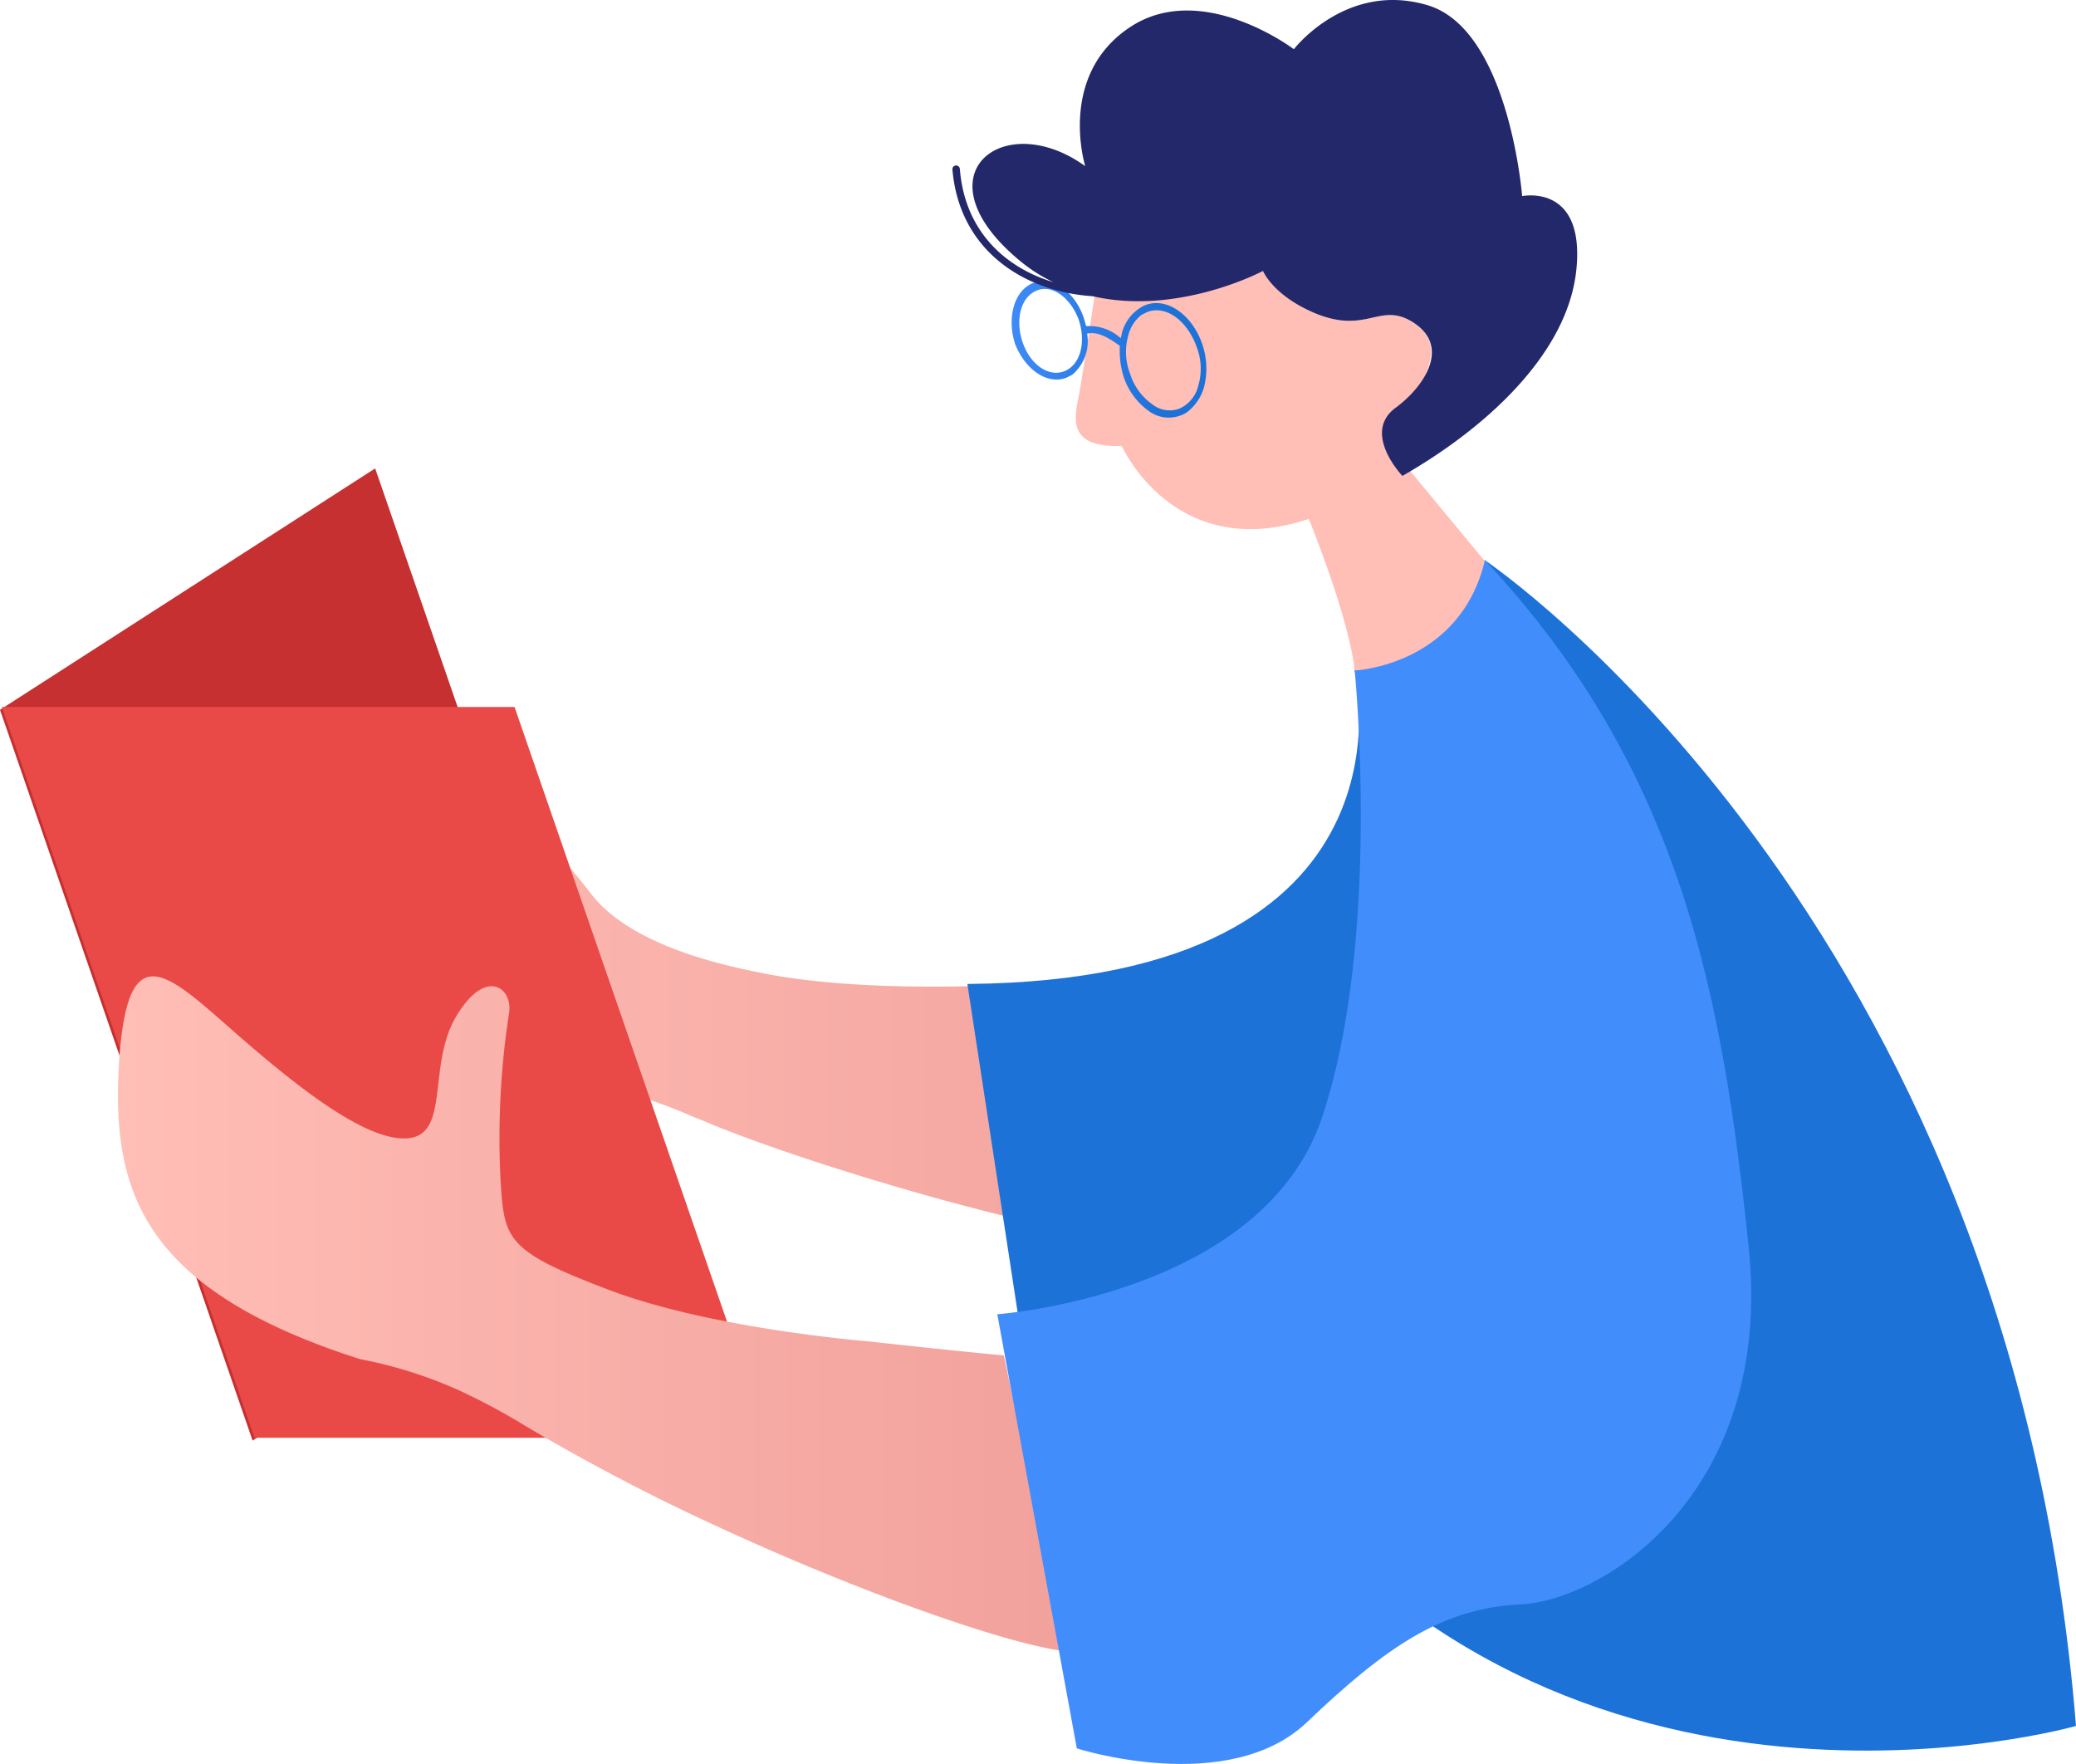
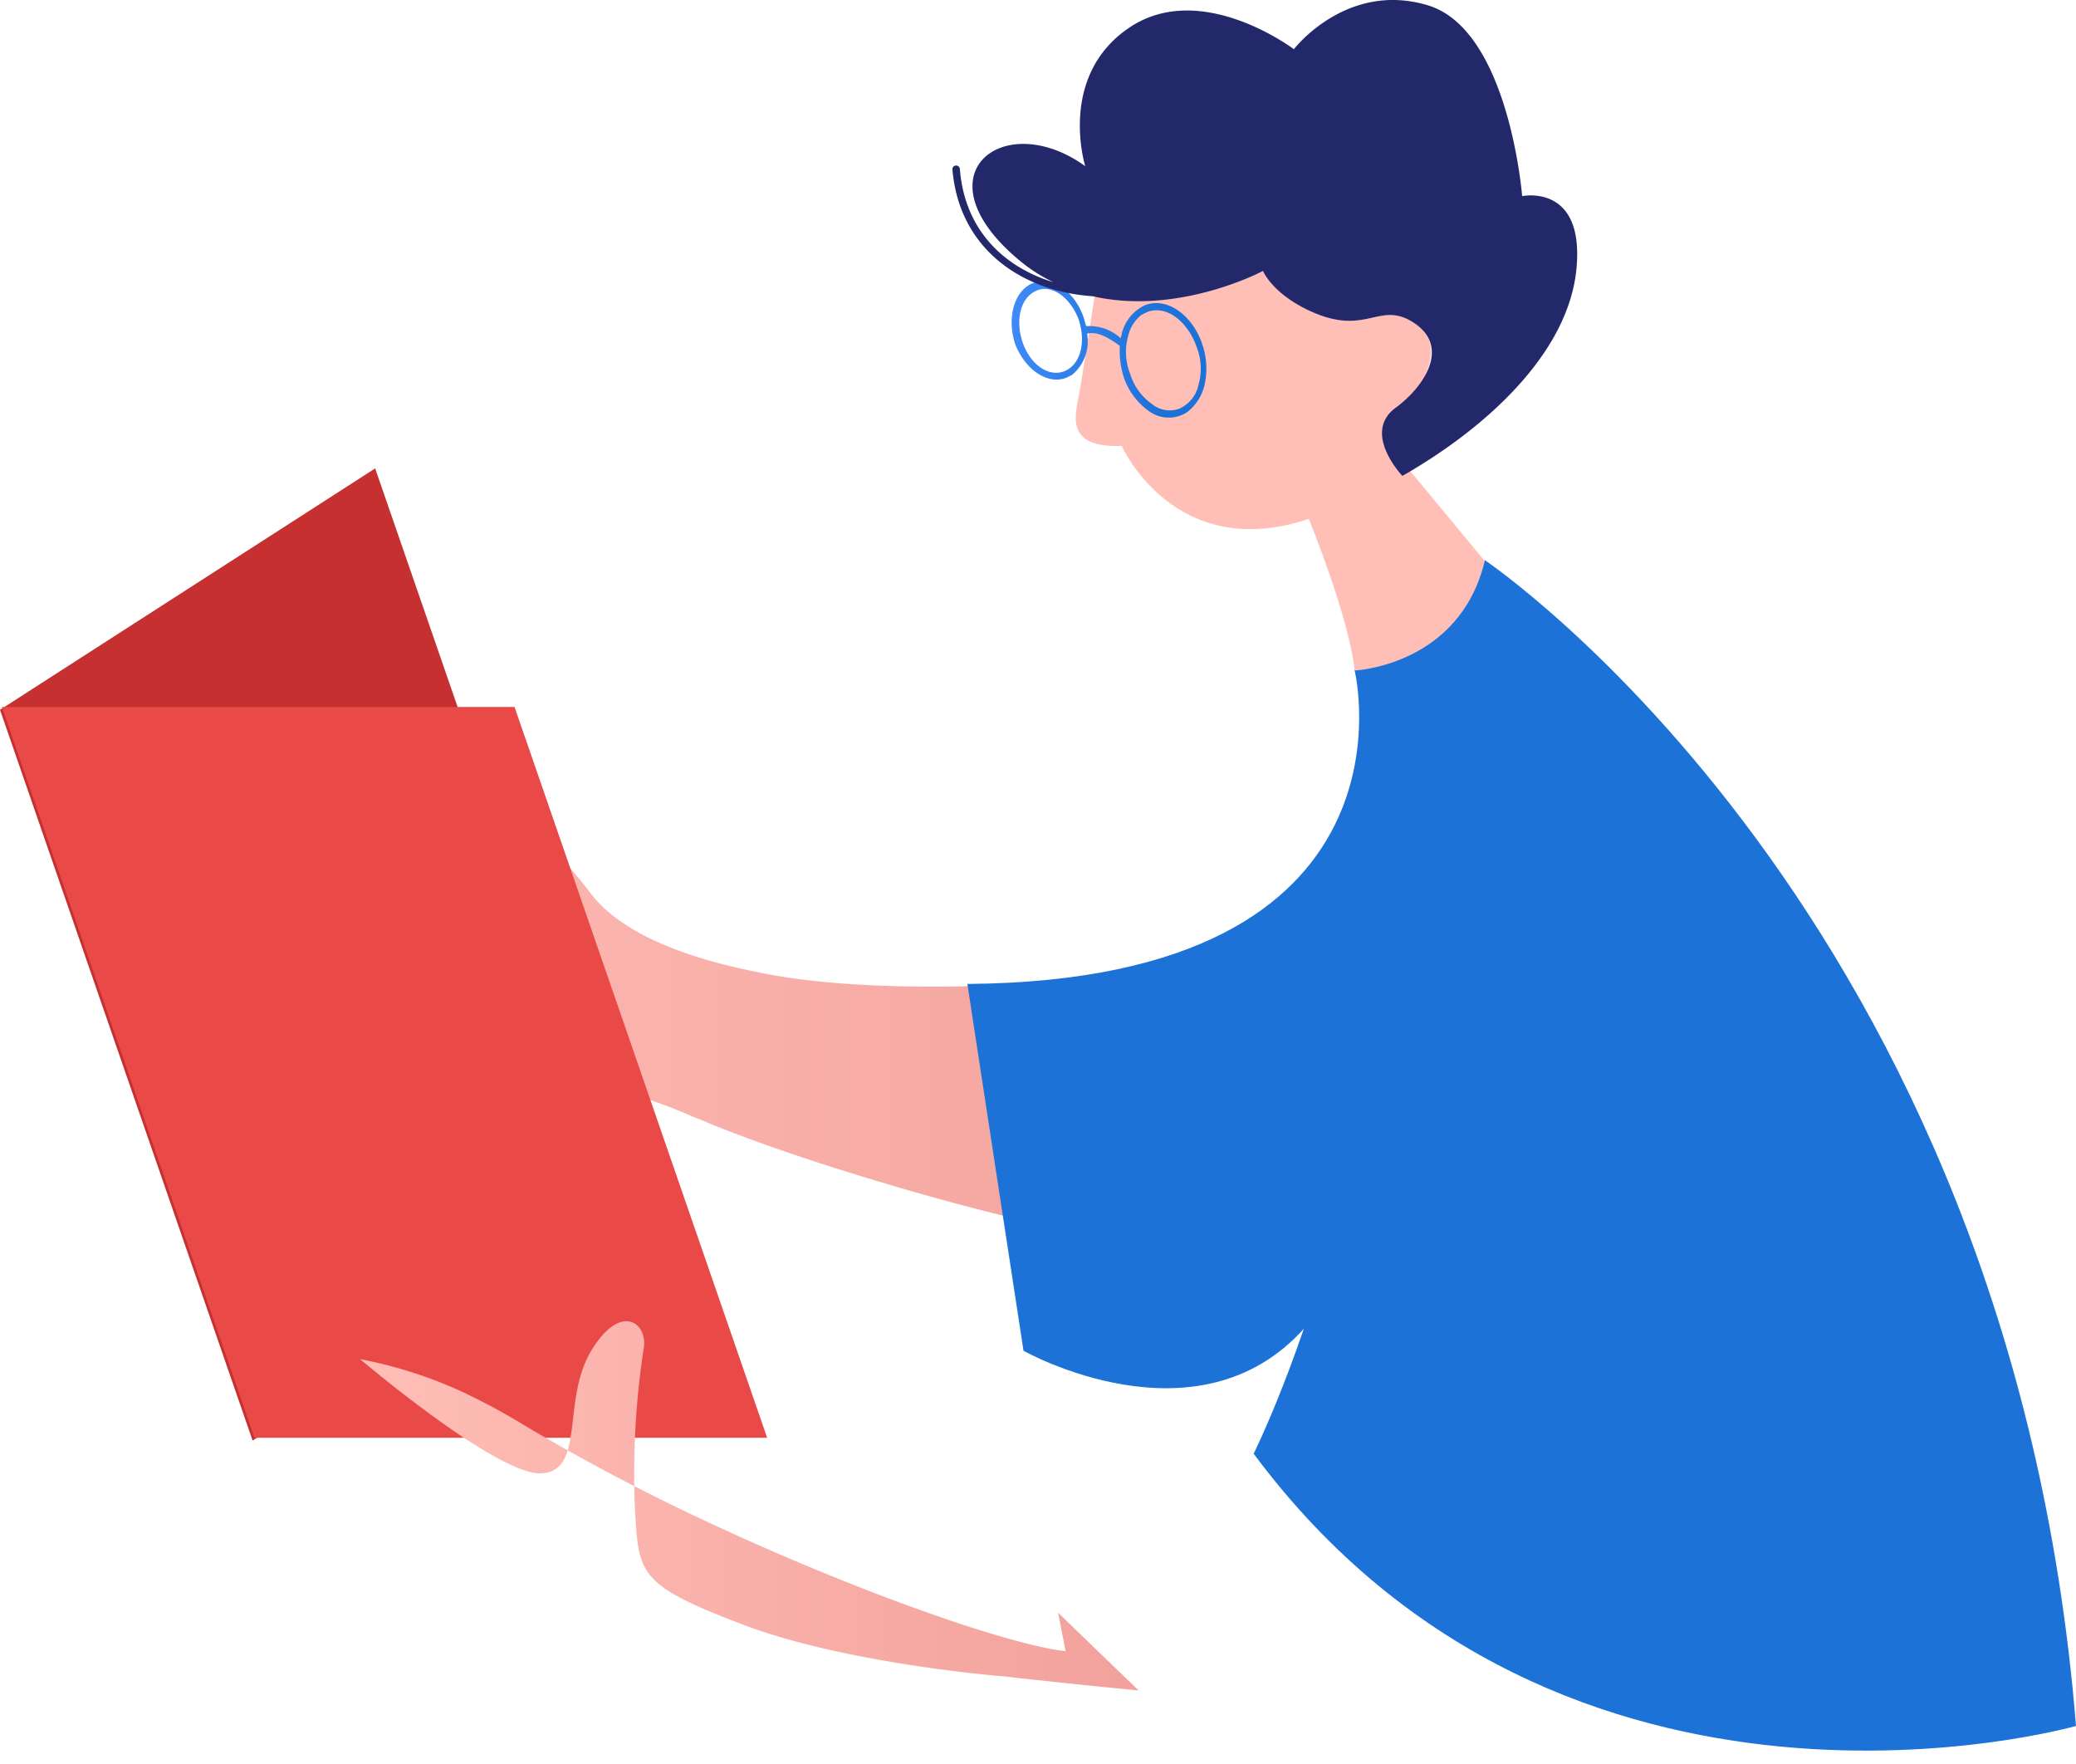
<svg xmlns="http://www.w3.org/2000/svg" xmlns:xlink="http://www.w3.org/1999/xlink" width="605.007" height="514" viewBox="0 0 605.007 514">
  <defs>
    <linearGradient id="linear-gradient" x1="0.001" y1="3.491" x2="1" y2="3.491" gradientUnits="objectBoundingBox">
      <stop offset="0" stop-color="#ffbeb6" />
      <stop offset="1" stop-color="#f2a19c" />
    </linearGradient>
    <linearGradient id="linear-gradient-2" x1="0.156" y1="3.167" x2="0.518" y2="2.169" gradientUnits="objectBoundingBox">
      <stop offset="0.122" stop-color="#e94a47" />
      <stop offset="1" stop-color="#c63030" />
    </linearGradient>
    <linearGradient id="linear-gradient-3" x1="0.001" y1="1.91" x2="1" y2="1.91" xlink:href="#linear-gradient" />
    <linearGradient id="linear-gradient-4" x1="0.99" y1="10.358" x2="0.389" y2="11.439" xlink:href="#linear-gradient" />
    <linearGradient id="linear-gradient-5" x1="-0.184" y1="18.079" x2="0.76" y2="18.079" gradientUnits="objectBoundingBox">
      <stop offset="0.129" stop-color="#428dfc" />
      <stop offset="0.999" stop-color="#1d72d8" />
    </linearGradient>
  </defs>
  <g id="img-2025-2" transform="translate(-407.827 -1179.924)">
    <path id="R_hand" d="M682.973,342.782h-6.816c-19.9-1.091-59.71-9-99.517-20.721-18.54-5.453-37.08-11.451-53.439-17.995-1.909-.818-3.817-1.636-6-2.454a144.277,144.277,0,0,0-20.721-7.362c-4.09-1.091-7.907-1.908-11.451-2.726a96.781,96.781,0,0,0-12.815-1.636,36.541,36.541,0,0,0-5.453-.273c-42.806-6.816-63.255-20.994-73.342-39.534-.273-.273-.273-.545-.545-.818a6.833,6.833,0,0,0-1.091-1.909,81.391,81.391,0,0,1-8.179-43.079c.818-7.634,2.726-13.36,5.18-15.268a5.7,5.7,0,0,1,1.636-1.091,10.019,10.019,0,0,1,6.816,1.909h0c.273.273.545.273.818.545,13.632,8.179,35.444,34.354,46.078,40.079l.273.273c9.543,4.908,7.089-2.181,0-13.905-2.181-3.544-4.908-7.634-7.634-11.724-12-17.449-9.27-29.991,22.085.545l4.09,4.09c2.454,2.454,4.908,4.908,7.362,7.089l.273.273c5.453,6,12,13.087,16.9,19.631,11.451,14.723,37.353,20.449,47.986,22.63h0c31.627,6.816,77.16,3.544,77.16,3.544s19.085-.545,39.534-1.909l26.447,71.707Z" transform="translate(92.657 1203.744)" fill="url(#linear-gradient)" />
    <path id="back" d="M541.247,372.739,431.915,443.082,358.3,230.143,467.632,159.8Z" transform="translate(49.527 1156.612)" fill="url(#linear-gradient-2)" />
    <path id="cover" d="M581.527,398.239H432.115L358.5,185.3H507.911Z" transform="translate(49.87 1200.636)" fill="#e94a47" />
-     <path id="L_hand" d="M644.892,399.518l2.181,11.179a54.607,54.607,0,0,1-6.544-1.091c-19.358-4.09-57.8-17.995-95.427-35.444a598.991,598.991,0,0,1-55.62-29.173,189.256,189.256,0,0,0-19.358-10.361,129.481,129.481,0,0,0-28.628-9c-64.072-20.449-72.252-49.622-70.343-85.339,2.181-37.08,12.542-28.628,31.082-12.269s40.079,34.081,52.894,33.263,5.726-21.267,14.45-35.717,16.632-7.907,15.268-.545a238.807,238.807,0,0,0-2.454,48.259c1.091,17.449,1.363,20.721,31.627,32.173s75.8,15,75.8,15,19.085,2.181,39.261,4.09Z" transform="translate(71.299 1250.344)" fill="url(#linear-gradient-3)" />
+     <path id="L_hand" d="M644.892,399.518l2.181,11.179a54.607,54.607,0,0,1-6.544-1.091c-19.358-4.09-57.8-17.995-95.427-35.444a598.991,598.991,0,0,1-55.62-29.173,189.256,189.256,0,0,0-19.358-10.361,129.481,129.481,0,0,0-28.628-9s40.079,34.081,52.894,33.263,5.726-21.267,14.45-35.717,16.632-7.907,15.268-.545a238.807,238.807,0,0,0-2.454,48.259c1.091,17.449,1.363,20.721,31.627,32.173s75.8,15,75.8,15,19.085,2.181,39.261,4.09Z" transform="translate(71.299 1250.344)" fill="url(#linear-gradient-3)" />
    <path id="R_sleeve" d="M574.577,201.6s21.812,90.247-112.877,91.337l16.359,106.878s50.713,28.628,82.067-6.816,101.425,4.09,116.421-57.529S668.64,216.05,612.475,169.7h0l-37.9,31.9" transform="translate(228.046 1173.704)" fill="#1d72d8" />
    <path id="sweater" d="M559.644,169.6S712.873,272.389,731.958,509.32c0,0-149.139,42.533-239.658-79.341,0,0,56.166-112.059,29.446-228.48h0l37.9-31.9" transform="translate(280.876 1173.53)" fill="#1d72d8" />
-     <path id="L_sleeve" d="M569.052,201.773s7.907,78.523-9.543,130.326S464.9,389.355,464.9,389.355l23.175,126.509s44.169,14.178,67.072-7.634,39.261-33.263,62.437-34.354,73.888-31.9,66.254-104.424S664.479,230.946,606.95,169.6h0l-37.9,32.173" transform="translate(233.569 1173.53)" fill="#428dfc" />
    <path id="neck" d="M498.2,179.53s11.724,28.628,13.36,44.169c0,0,30.537-1.363,37.9-31.9l-28.9-34.9L498.2,179.53" transform="translate(291.059 1151.604)" fill="url(#linear-gradient-4)" />
    <path id="face" d="M568.474,198.137c-3.817,3-10.088,7.089-27.265,12.814-39.262,13.087-54.53-21.267-54.53-21.267-16.632.545-13.632-8.725-12.269-15.814,1.091-6.271,3.817-24.266,4.362-27.81,24.811,5.453,49.077-7.362,49.077-7.362s2.727,6.544,14.451,12c15.541,6.816,19.358-3,28.9,2.726,11.724,7.089,2.454,18.54-3.817,29.446C561.658,192.957,567.656,197.047,568.474,198.137Z" transform="translate(248.049 1120.183)" fill="#ffbeb6" />
    <path id="eyeglasses" d="M482.43,167.893l1.636-.818a12.751,12.751,0,0,0,4.362-12c3.272-.818,6.816,1.636,9.543,3.544a25.488,25.488,0,0,0,1.091,9,19.973,19.973,0,0,0,7.089,9.815,9.8,9.8,0,0,0,9.815,1.363,6.837,6.837,0,0,0,1.909-1.091,14.084,14.084,0,0,0,4.635-7.089,21.888,21.888,0,0,0-.545-12.542c-3-8.725-10.633-13.905-16.9-11.179a12.349,12.349,0,0,0-6.544,8.179c0,.545-.273.818-.273,1.363a13.539,13.539,0,0,0-10.088-3.544c-.273-.818-.545-1.909-.818-2.727-2.726-7.634-9.27-12-14.723-9.815h0c-5.453,2.181-7.634,10.088-5.18,17.722C470.433,165.712,476.977,170.074,482.43,167.893Zm18.54-1.091a17.4,17.4,0,0,1-.545-11.179,10.9,10.9,0,0,1,3.817-6l1.636-.818c5.453-2.181,11.724,2.454,14.45,10.088a17.4,17.4,0,0,1,.545,11.179,9.83,9.83,0,0,1-5.453,6.816,8.193,8.193,0,0,1-8.179-1.363A16.847,16.847,0,0,1,500.97,166.8Zm-31.355-9.27c-2.181-6.544-.545-13.087,4.09-15,4.362-1.909,9.815,1.909,12.269,8.452,2.181,6.544.545,13.087-4.09,15S471.8,164.076,469.615,157.532Z" transform="translate(236.216 1122.071)" fill="url(#linear-gradient-5)" />
    <path id="hair" d="M626.143,166.887s-3.817-48.531-27.538-55.62-38.989,12.814-38.989,12.814-26.992-20.449-47.986-6.271-12.815,40.352-12.815,40.352c-23.72-17.177-49.349,2.454-19.085,27.538a46.2,46.2,0,0,0,9.815,6.271c-14.45-4.362-25.9-15.268-27.265-32.99a1.093,1.093,0,0,0-2.181,0c1.909,23.448,20.449,35.717,40.9,37.08,25.084,5.726,49.622-7.362,49.622-7.362s2.727,6.816,14.45,12c15.541,6.816,19.358-3,28.9,2.726,11.724,7.089,3.544,19.085-4.635,25.084-10.088,7.361,1.909,19.9,1.909,19.9,23.448-13.36,48.259-35.172,50.713-60.255S626.143,166.887,626.143,166.887Z" transform="translate(225.282 1070.184)" fill="#23286b" />
  </g>
</svg>